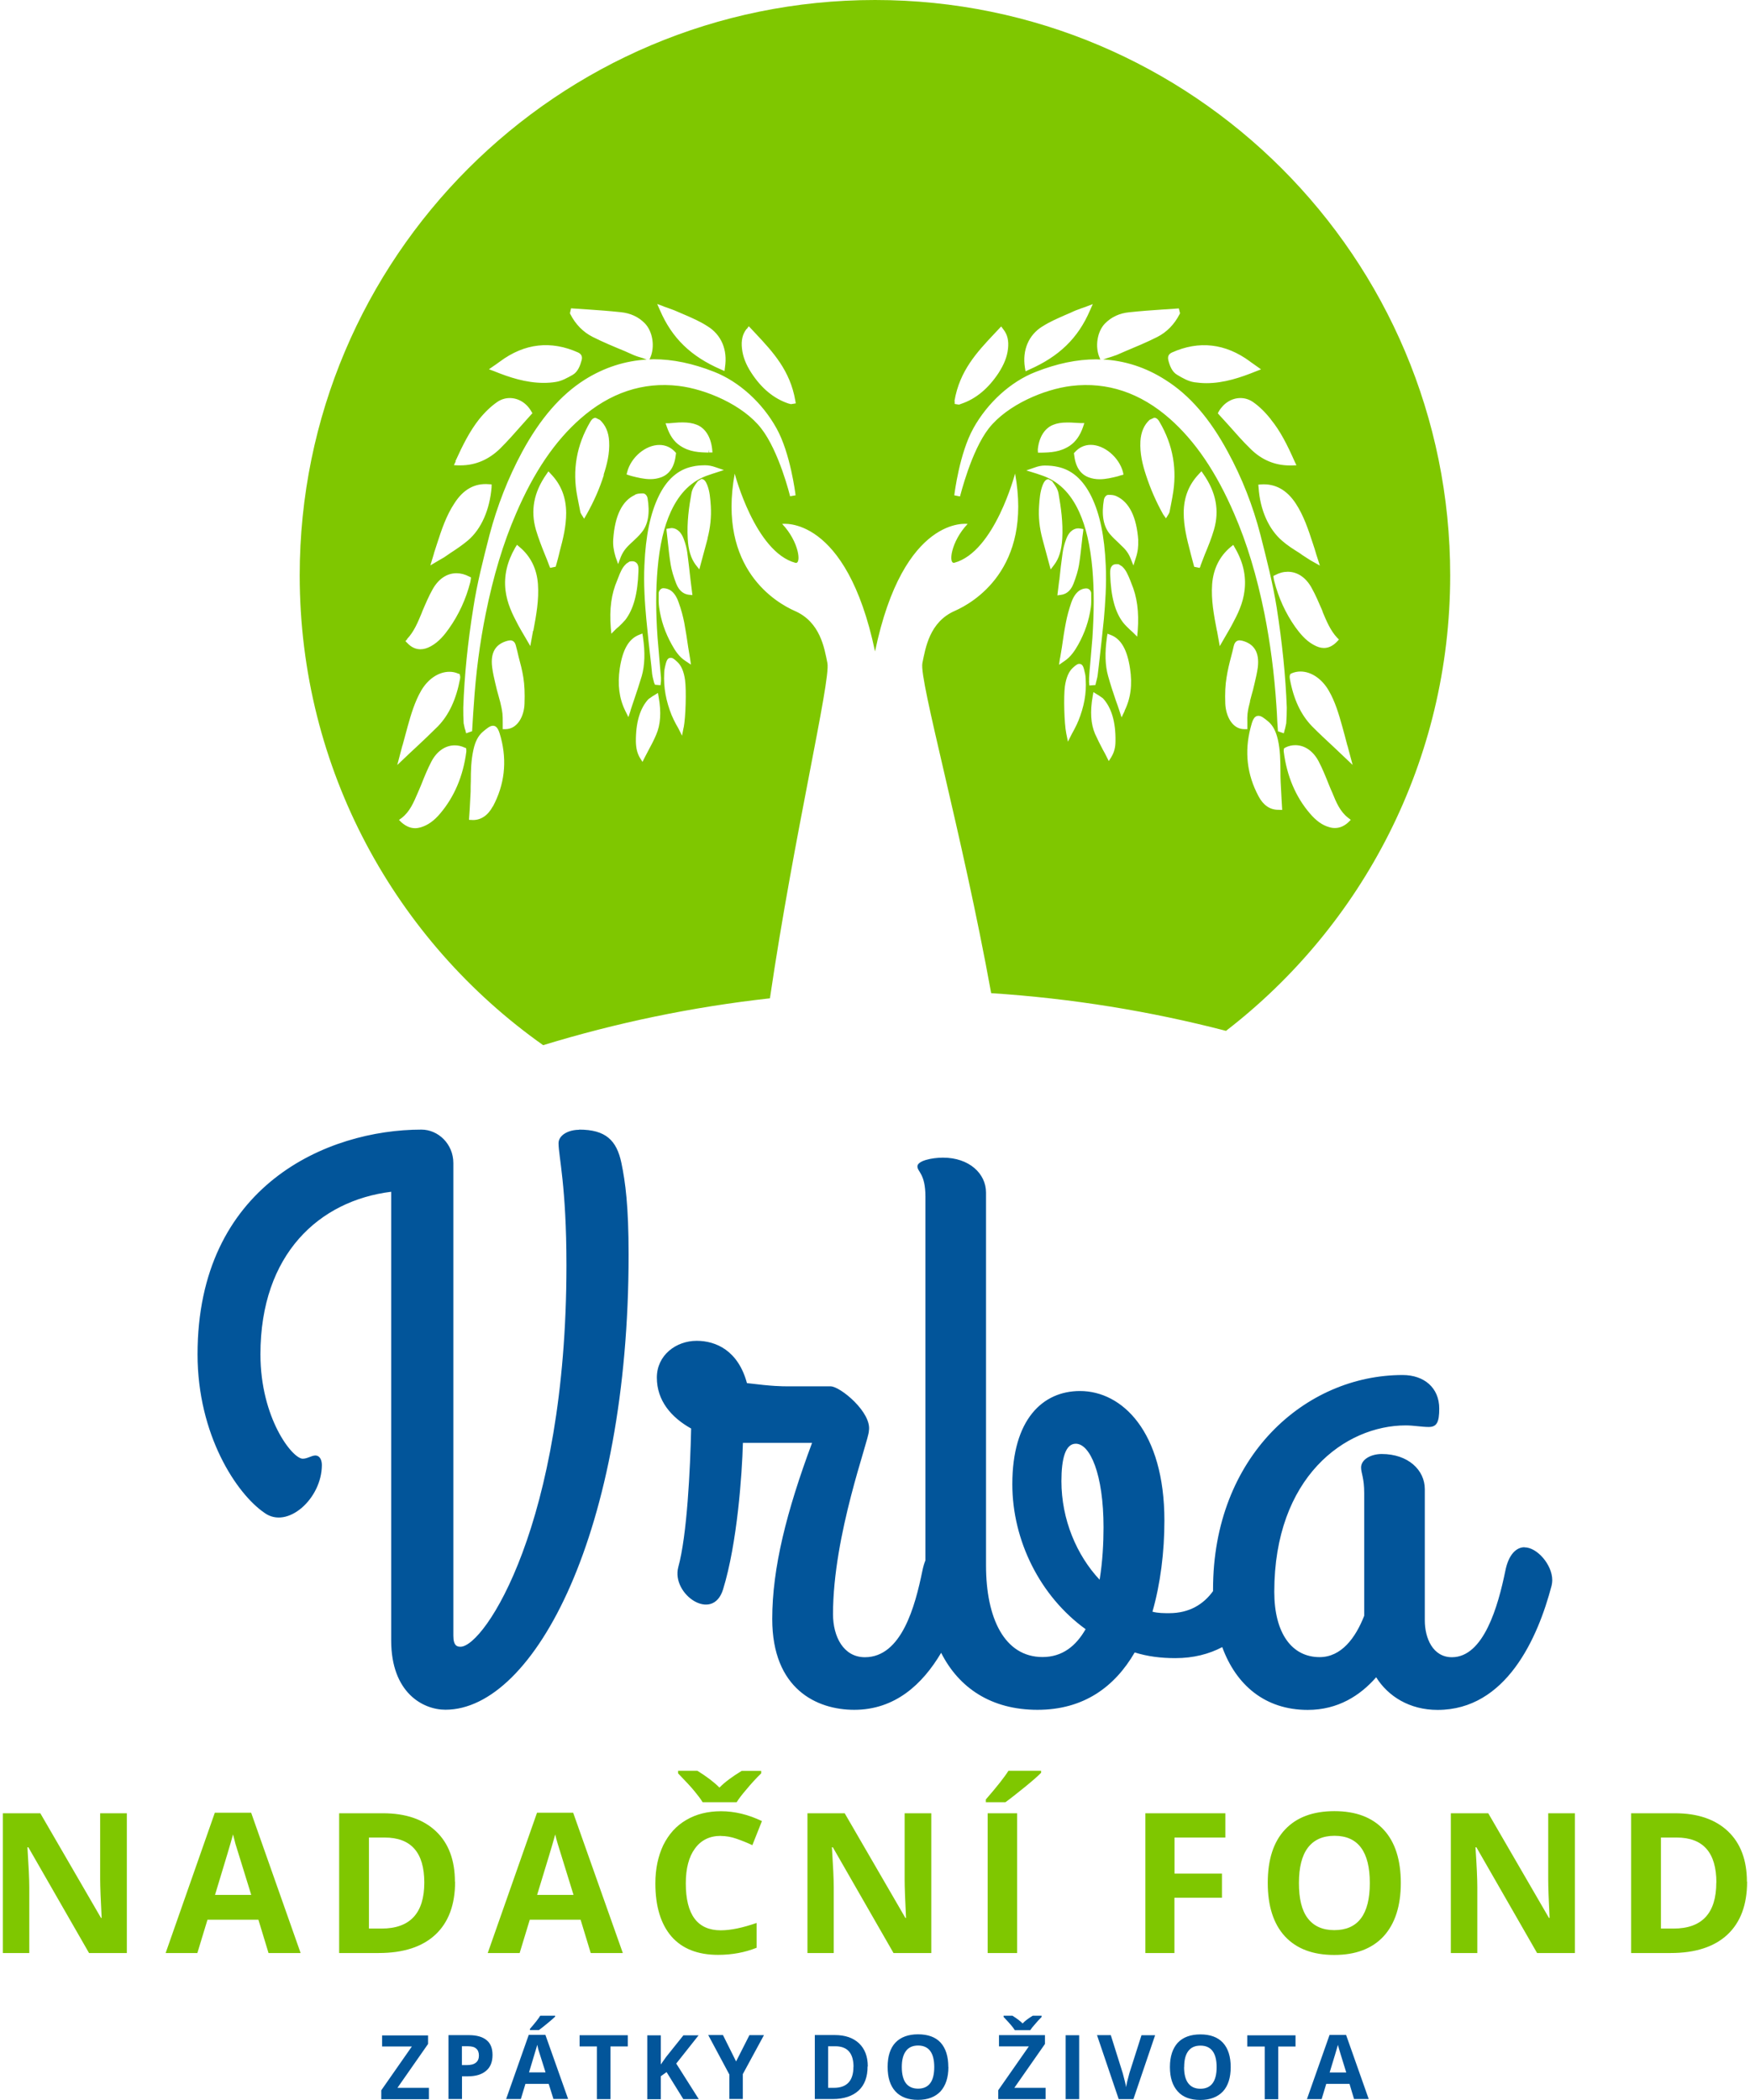
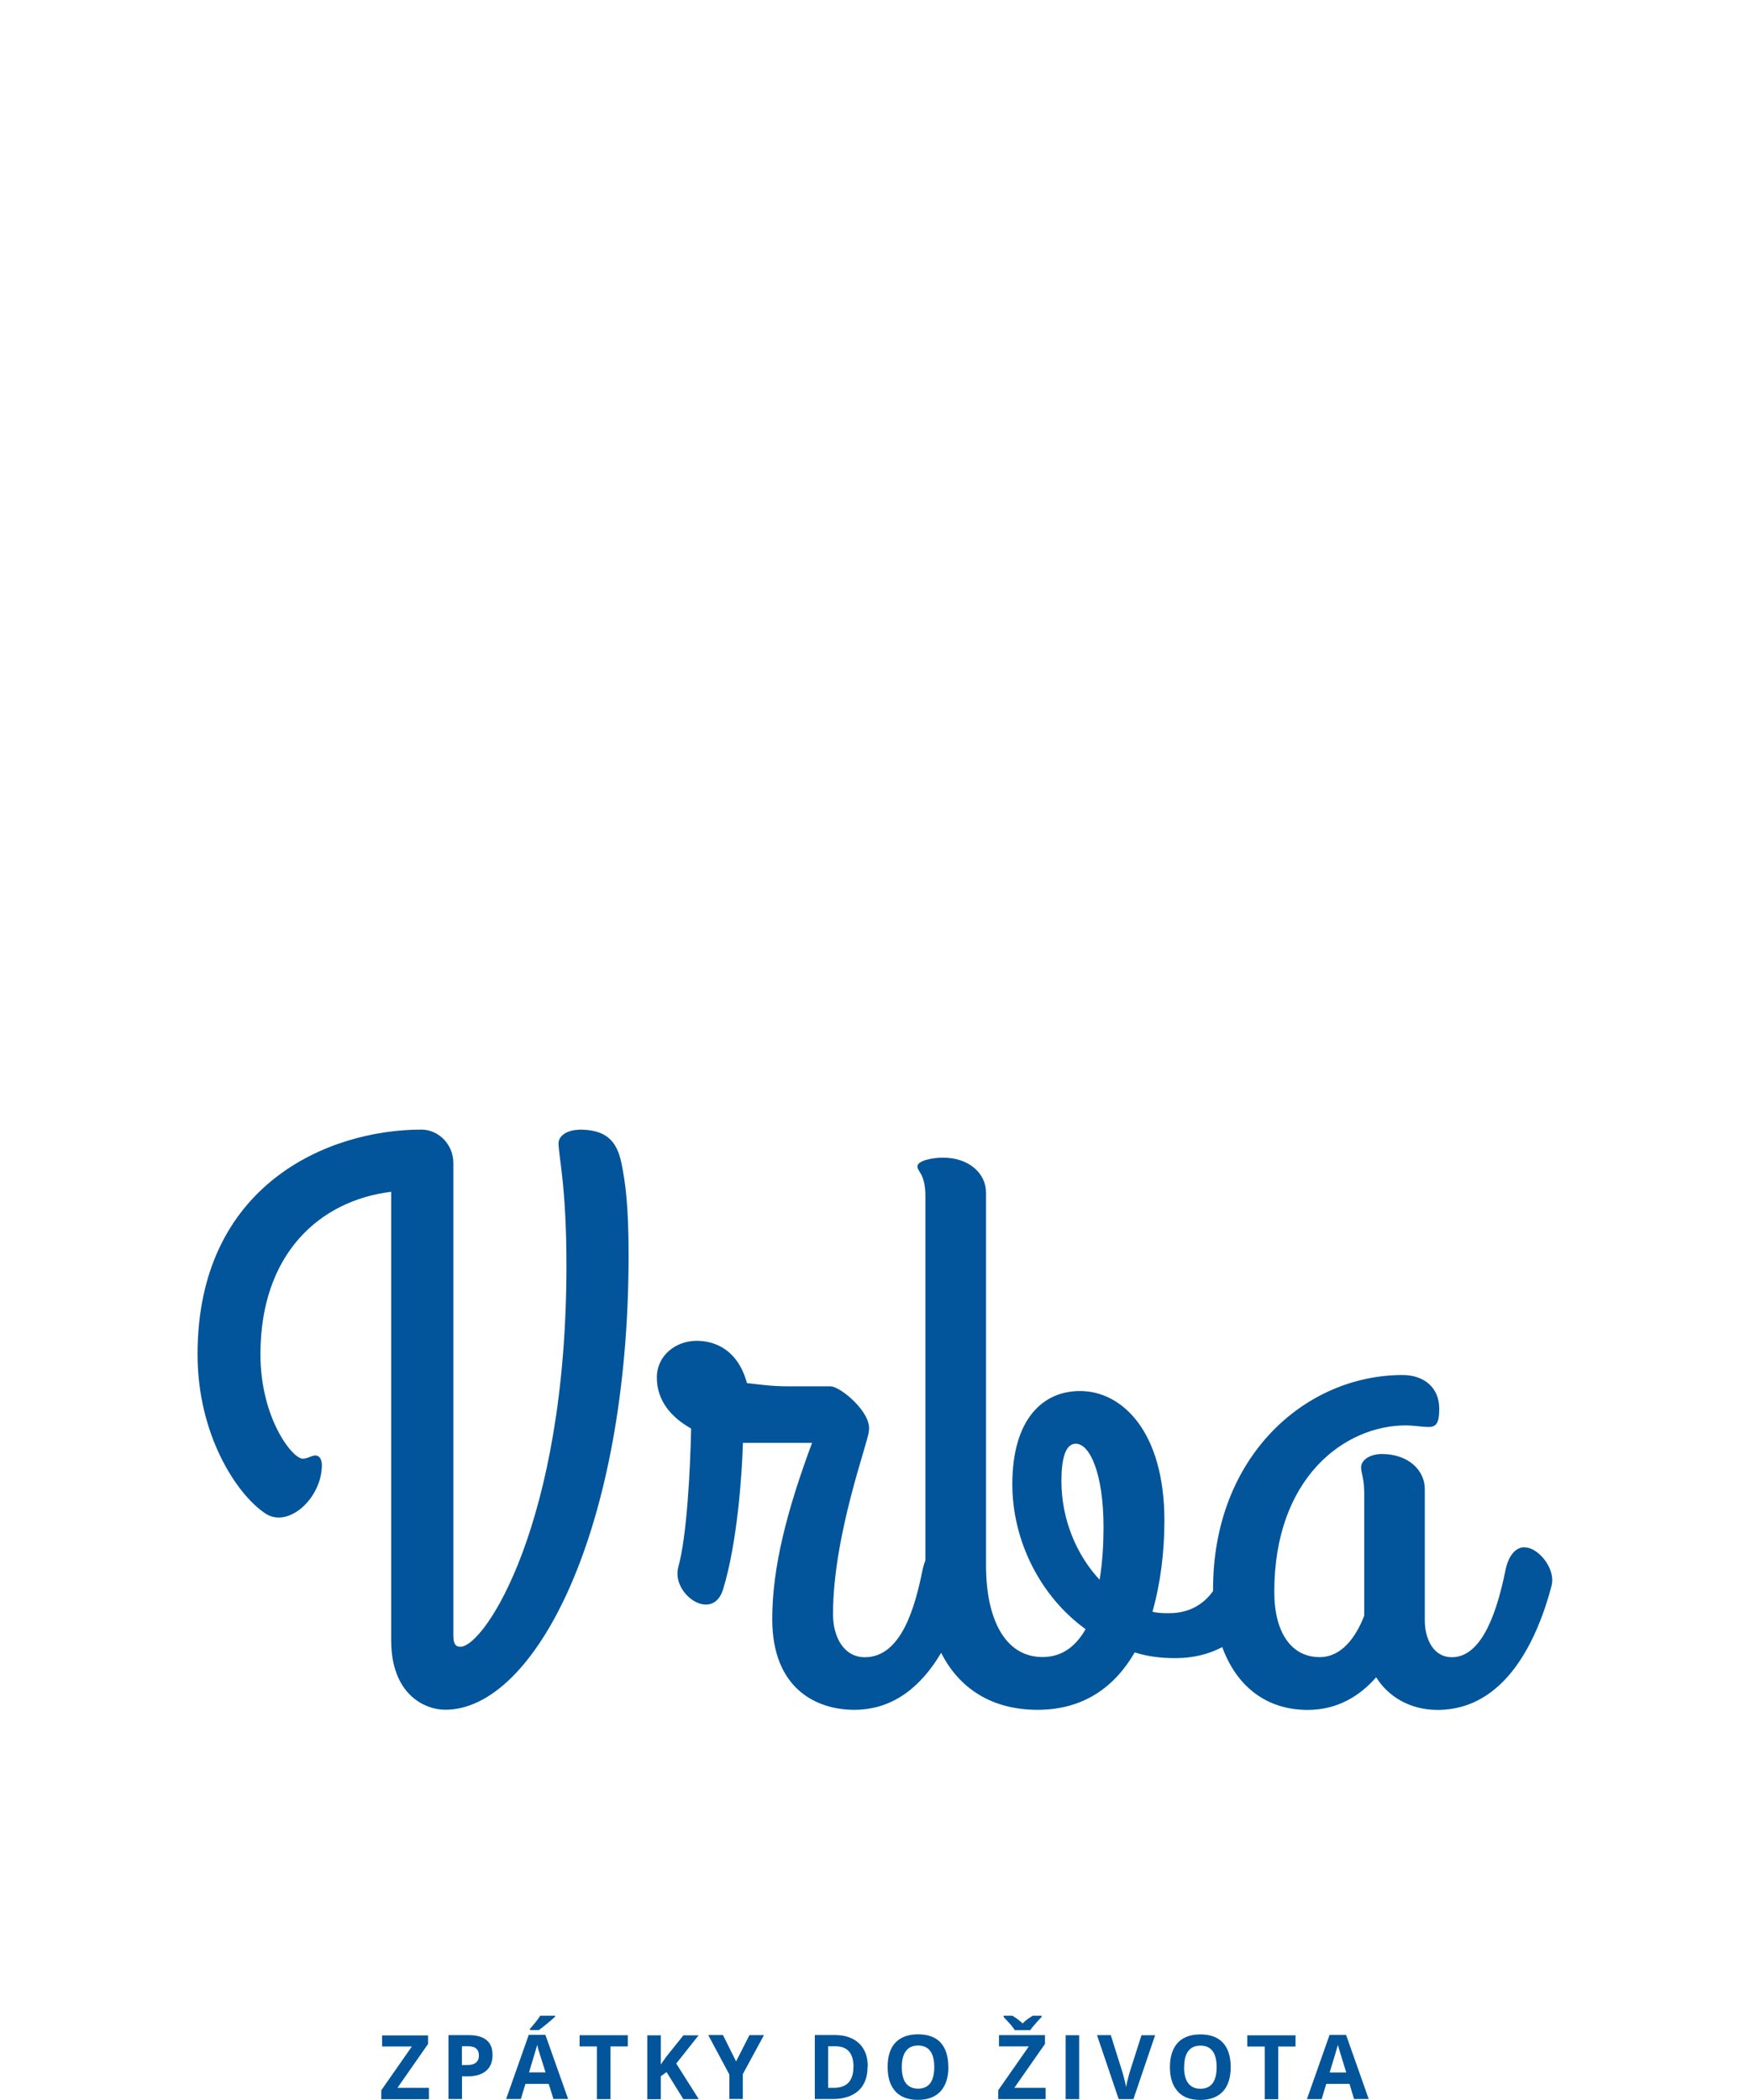
<svg xmlns="http://www.w3.org/2000/svg" width="125" height="150" fill-rule="evenodd" viewBox="0 0 189.692 228.384" shape-rendering="geometricPrecision" text-rendering="geometricPrecision" image-rendering="optimizeQuality" clip-rule="evenodd">
  <defs>
    <style type="text/css"> .fil0 {fill:#02559A;fill-rule:nonzero} .fil1 {fill:#7FC700;fill-rule:nonzero} </style>
  </defs>
  <g id="Vrstva_x0020_1">
    <g id="_487915808">
      <path id="_487915328" d="M46.32 228.3h-5.17v-.97l3.33-4.77h-3.24v-1.2h5v.93l-3.33 4.77h3.42v1.22zm72.97-56.48c-2.52-2.68-4.17-6.58-4.17-10.74 0-2.43.43-4.07 1.56-4.07 1.55 0 3.02 3.3 3.02 9.1 0 1.65-.1 3.73-.43 5.72zm46.18-3.55c-.87 0-1.73.78-2.08 2.6-.78 3.8-2.34 9.36-5.8 9.36-2.08 0-2.95-2.08-2.95-4v-14.28c0-2.08-1.82-3.82-4.68-3.82-1.2 0-2.25.6-2.25 1.47 0 .6.34 1.13.34 2.78v13.34c-.95 2.43-2.5 4.5-4.85 4.5-3.02 0-4.93-2.6-4.93-7.1 0-12.47 7.7-18.1 14.3-18.1.86 0 1.73.17 2.5.17.88 0 1.14-.53 1.14-2 0-2.26-1.64-3.65-3.98-3.65-10.57 0-20.62 8.84-20.62 23.3v.2c-1.04 1.45-2.6 2.4-4.77 2.4-.6 0-1.22 0-1.82-.16.87-3.04 1.3-6.5 1.3-9.9 0-9.7-4.6-14.1-9.18-14.1-4.07 0-7.36 3.1-7.36 10.13 0 6.15 3.03 12.2 7.97 15.77-1.04 1.82-2.52 3.03-4.68 3.03-4.16 0-6.15-4.25-6.15-9.96V129.7c0-2.07-1.83-3.8-4.68-3.8-1.22 0-2.78.34-2.78.95 0 .6.87.78.87 3.3v39.55c-.14.33-.25.72-.34 1.17-.78 3.8-2.25 9.36-6.24 9.36-2.34 0-3.47-2.25-3.47-4.68 0-8.67 3.9-18.9 3.9-19.93.35-2-3.12-4.85-4.16-4.85h-4.5c-.88 0-1.75 0-4.6-.35-.96-3.55-3.38-4.6-5.47-4.6-2.25 0-4.33 1.57-4.33 4 0 2.5 1.56 4.33 3.73 5.54-.1 4.42-.44 11.6-1.4 15.08-.77 2.94 3.74 6.06 4.87 2.42 1.55-5.02 2.07-12.56 2.16-15.94H88c-2.77 7.45-4.33 13.6-4.33 19.15 0 7.63 4.85 9.88 8.92 9.88 4.43 0 7.42-2.77 9.45-6.2 1.94 3.84 5.47 6.2 10.48 6.2 5.02 0 8.4-2.5 10.57-6.24 1.4.44 2.86.62 4.42.62 1.96 0 3.66-.44 5.1-1.2 1.5 4.1 4.63 6.83 9.3 6.83 3.28 0 5.7-1.56 7.44-3.55 1.3 2.08 3.64 3.55 6.68 3.55 7.45 0 10.9-7.8 12.4-13.52.07-.35.07-.52.07-.6 0-1.65-1.63-3.56-3.02-3.56zm-102.8-45.4c-1.2 0-2.24.6-2.24 1.46 0 1.4.86 4.68.86 13.26 0 28.07-8.92 41.5-11.52 41.5-.35 0-.78-.08-.78-1.2v-51.4c0-2.08-1.65-3.64-3.47-3.64-10.22 0-24.35 6.07-24.35 24.44 0 8.75 4.24 15.17 7.28 17.24 2.5 1.82 6.24-1.56 6.24-5.2 0-.6-.26-1.04-.7-1.04-.43 0-.86.35-1.38.35-1.13 0-4.6-4.42-4.6-11.35 0-10.92 6.42-16.72 14.22-17.68v48.8c0 5.7 3.47 7.53 5.9 7.53 9.7 0 19.92-19.5 19.92-49.48 0-5.3-.35-7.9-.78-9.97-.52-2.5-1.73-3.64-4.6-3.64zM146.1 225.4c-.46-1.5-.73-2.34-.78-2.54l-.13-.47c-.12.4-.4 1.4-.9 3h1.8zm.85 2.9l-.5-1.67h-2.53l-.5 1.66h-1.6l2.46-6.98h1.8l2.46 6.97h-1.6zm-8.25 0h-1.47v-5.73h-1.9v-1.22h5.25v1.22h-1.88v5.72zm-10.24-3.5c0 .78.15 1.37.45 1.76.3.4.74.6 1.33.6 1.17 0 1.76-.8 1.76-2.35 0-1.56-.6-2.34-1.76-2.34-.6 0-1.03.2-1.33.6-.3.4-.44.97-.44 1.75zm5.07 0c0 1.16-.28 2.04-.85 2.66-.57.6-1.4.92-2.45.92-1.07 0-1.9-.3-2.45-.92-.57-.62-.86-1.5-.86-2.66 0-1.16.3-2.04.86-2.65.57-.6 1.4-.9 2.46-.9s1.88.3 2.44.9c.57.62.85 1.5.85 2.66zm-9.7-3.46h1.48l-2.36 6.95h-1.6l-2.36-6.96h1.5l1.3 4.14c.07.24.14.52.22.85.08.32.13.55.15.67.03-.3.15-.8.35-1.52l1.32-4.14zm-8.24 0h1.46v6.95h-1.47v-6.95zm-2.63-2.1v.12c-.27.27-.5.53-.73.8-.23.26-.4.47-.5.63h-1.68c-.1-.16-.23-.34-.4-.54s-.44-.5-.82-.9v-.13h.97c.47.3.84.57 1.1.84.26-.28.63-.56 1.1-.84h.97zm.46 9.05h-5.17v-.97l3.33-4.77h-3.25v-1.22h5v.96l-3.33 4.77h3.4v1.22zm-15.66-3.5c0 .78.15 1.37.44 1.76.3.4.75.6 1.33.6 1.18 0 1.76-.8 1.76-2.35 0-1.56-.6-2.34-1.76-2.34-.58 0-1.03.2-1.32.6-.3.4-.45.97-.45 1.75zm5.07 0c0 1.16-.3 2.04-.86 2.66-.57.6-1.38.92-2.45.92-1.06 0-1.88-.3-2.45-.92-.57-.62-.85-1.5-.85-2.66 0-1.16.28-2.04.85-2.65.58-.6 1.4-.9 2.46-.9 1.07 0 1.9.3 2.45.9.56.62.84 1.5.84 2.66zm-10.32 0c0-1.5-.66-2.25-1.98-2.25h-.78v4.52h.63c1.4 0 2.12-.76 2.12-2.28zm1.53-.05c0 1.14-.33 2.02-.98 2.62-.65.6-1.6.92-2.82.92H88.3v-6.96h2.17c1.13 0 2 .3 2.64.9.63.6.95 1.44.95 2.5zm-14.3-.55l1.45-2.86h1.58l-2.3 4.24v2.7h-1.46v-2.65l-2.3-4.3h1.6l1.43 2.87zm-4.08 4.1H74l-1.82-2.94-.63.45v2.5h-1.47v-6.95h1.47v3.17l.58-.82 1.88-2.35h1.65l-2.43 3.07 2.45 3.87zm-9.6 0H64.6v-5.73h-1.88v-1.22h5.24v1.22h-1.88v5.72zm-8.74-7.5v-.14c.55-.63.92-1.1 1.12-1.43h1.62v.1c-.16.16-.44.4-.84.73-.4.33-.7.57-.93.73h-.97zm1.7 4.6c-.47-1.5-.73-2.34-.8-2.54l-.1-.47c-.12.4-.42 1.4-.9 3h1.8zm.86 2.9l-.52-1.66h-2.53l-.5 1.65h-1.6l2.46-6.98H59l2.47 6.97H59.9zm-9.95-3.7h.48c.46 0 .8-.08 1.02-.26.23-.17.34-.44.34-.78s-.1-.6-.3-.76c-.18-.17-.48-.25-.88-.25h-.67v2.06zm3.32-1.1c0 .76-.23 1.33-.7 1.72-.46.4-1.13.6-2 .6h-.62v2.47h-1.47v-6.95h2.22c.84 0 1.48.18 1.92.54.44.35.65.9.65 1.6z" class="fil0" />
-       <path id="_487915256" d="M45.47 89.97c-.22.06-.43.1-.63.1-.54 0-1.02-.22-1.5-.64l-.26-.26.3-.22c.87-.67 1.3-1.7 1.73-2.7.14-.3.26-.62.4-.94.32-.82.68-1.7 1.1-2.5.58-1.1 1.5-1.75 2.53-1.75.36 0 .72.08 1.07.24l.17.07.02.18v.2c-.34 2.64-1.3 4.9-2.84 6.72-.67.8-1.36 1.28-2.1 1.5zM107.1 197.2h3.2v15.2h-3.2v-15.2zm-.2-1.2v-.3c1.2-1.38 2.02-2.42 2.46-3.12h3.55v.22c-.35.36-.97.9-1.83 1.6-.87.7-1.55 1.24-2.05 1.6h-2.1zm-24.43-3.42v.28c-.6.58-1.12 1.16-1.6 1.74-.5.58-.85 1.04-1.07 1.4h-3.7c-.2-.34-.5-.73-.87-1.18-.37-.46-.97-1.1-1.8-1.96v-.28h2.1c1.03.64 1.83 1.25 2.4 1.83.58-.6 1.4-1.2 2.42-1.82h2.12zm-4.4 7.08c-1.2 0-2.14.46-2.8 1.37-.67.9-1 2.18-1 3.8 0 3.4 1.27 5.1 3.8 5.1 1.08 0 2.37-.27 3.9-.8v2.7c-1.26.5-2.65.77-4.2.77-2.2 0-3.9-.67-5.06-2-1.16-1.35-1.75-3.27-1.75-5.78 0-1.58.3-2.96.86-4.15.6-1.2 1.4-2.1 2.5-2.74 1.07-.63 2.33-.95 3.78-.95 1.48 0 2.96.36 4.45 1.07l-1.04 2.62c-.58-.27-1.15-.5-1.73-.7-.57-.2-1.14-.3-1.7-.3zm108.28 5.08c0-3.27-1.44-4.9-4.33-4.9h-1.7v9.9h1.37c3.1 0 4.65-1.67 4.65-5zm3.34-.1c0 2.52-.72 4.43-2.14 5.76-1.43 1.33-3.48 2-6.17 2h-4.3v-15.2h4.76c2.48 0 4.4.66 5.78 1.97 1.37 1.3 2.05 3.14 2.05 5.48zm-18.74 7.76h-4.1l-6.6-11.5h-.1c.14 2.03.2 3.48.2 4.35v7.15h-2.88v-15.2h4.07l6.6 11.38h.07c-.1-1.97-.15-3.37-.15-4.2v-7.18h2.9v15.2zm-30-7.62c0 1.7.3 2.97.95 3.83.66.87 1.62 1.3 2.9 1.3 2.57 0 3.86-1.7 3.86-5.12s-1.28-5.14-3.84-5.14c-1.28 0-2.25.44-2.9 1.3-.65.86-.97 2.14-.97 3.84zm11.08 0c0 2.5-.63 4.44-1.87 5.8-1.25 1.35-3.04 2.03-5.37 2.03-2.32 0-4.1-.67-5.36-2.02-1.25-1.36-1.87-3.3-1.87-5.82 0-2.53.62-4.46 1.88-5.8 1.25-1.33 3.04-2 5.37-2 2.34 0 4.12.68 5.36 2.02 1.24 1.34 1.86 3.28 1.86 5.8zm-24.6 7.62h-3.18v-15.2h8.7v2.64h-5.53v3.92h5.16v2.63h-5.17v6zm-26.47 0h-4.1l-6.6-11.5h-.1c.13 2.03.2 3.48.2 4.35v7.15H87.5v-15.2h4.05l6.6 11.38h.07c-.1-1.97-.15-3.37-.15-4.2v-7.18h2.9v15.2zm-38.9-6.32c-1-3.28-1.6-5.13-1.72-5.56-.13-.43-.22-.77-.27-1.02-.23.88-.9 3.08-1.97 6.58h3.97zm1.87 6.32l-1.1-3.62H57.3l-1.1 3.62h-3.47l5.36-15.26h3.93l5.4 15.26h-3.5zm-18.1-7.66c0-3.27-1.43-4.9-4.32-4.9h-1.7v9.9h1.37c3.1 0 4.65-1.67 4.65-5zm3.35-.1c0 2.52-.72 4.43-2.14 5.76-1.43 1.33-3.48 2-6.17 2h-4.3v-15.2h4.76c2.48 0 4.4.66 5.78 1.97 1.37 1.3 2.05 3.14 2.05 5.48zm-22.17 1.44c-1-3.28-1.6-5.13-1.72-5.56-.1-.43-.2-.77-.26-1.02-.23.88-.9 3.08-1.96 6.58h3.95zm1.88 6.32l-1.1-3.62h-5.54l-1.1 3.62H17.7l5.35-15.26H27l5.38 15.26H28.9zm-15.42 0h-4.1l-6.6-11.5h-.1c.13 2.03.2 3.48.2 4.35v7.15H0v-15.2h4.07l6.6 11.38h.07c-.1-1.97-.16-3.37-.16-4.2v-7.18h2.9v15.2zM43.46 81.07c.2-.73.38-1.42.57-2.1.36-1.3.77-2.66 1.46-3.86.75-1.28 1.9-2.05 3.08-2.05.32 0 .65.06.95.2l.15.04.04.15.03.17-.02.2c-.42 2.23-1.2 3.92-2.4 5.16-.8.8-1.62 1.58-2.48 2.38-.38.35-.76.7-1.15 1.08l-.8.76.56-2.13zm.5-11.58c.73-.77 1.14-1.74 1.57-2.78l.1-.26c.34-.8.68-1.6 1.1-2.35.63-1.13 1.55-1.76 2.6-1.76.46 0 .92.12 1.38.36l.2.1-.04.3-.04.22c-.47 1.84-1.25 3.53-2.32 5.04-.45.64-1.08 1.44-1.96 1.92-.4.22-.78.33-1.14.33-.52 0-1-.22-1.43-.68l-.2-.2.2-.23zm2.92-9.32c.12-.37.22-.7.33-1.02.5-1.55 1.02-3.1 1.9-4.42.96-1.5 2.2-2.2 3.74-2.07l.3.02v.3c-.2 2.45-1.12 4.56-2.58 5.8-.6.5-1.23.93-1.85 1.33-.24.17-.48.33-.73.5l-.52.3-.98.58.4-1.32zm2.33-10c.83-1.83 1.58-3.3 2.58-4.57.63-.78 1.3-1.42 1.97-1.88.4-.28.88-.43 1.36-.43.94 0 1.82.53 2.35 1.45l.12.2-.16.17c-.33.37-.66.74-1 1.12-.76.86-1.54 1.75-2.36 2.56-1.23 1.2-2.68 1.82-4.3 1.82h-.26l-.46-.02.2-.42zm4.36-10.5l.5-.36c2.67-1.98 5.54-2.3 8.5-.97.35.17.48.45.37.84-.15.56-.4 1.25-.96 1.58-.6.34-1.2.68-1.86.78-.42.07-.86.1-1.3.1-1.93 0-3.75-.6-5.42-1.28l-.54-.2.72-.5zm8.22-6.14l.27.02c.5.04 1 .07 1.5.1 1.18.08 2.4.17 3.62.3 1.05.1 1.93.5 2.62 1.2.87.87 1.14 2.56.6 3.76l-.08.18.44-.02c2.1 0 4.26.45 6.6 1.37 2.7 1.06 5.24 3.36 6.78 6.15 1.5 2.68 2.05 7.1 2.07 7.28l-.6.1c0-.04-1.2-4.9-3.14-7.38-2-2.57-6.04-4.27-8.98-4.62-3.88-.46-7.48.74-10.7 3.58-2.77 2.44-5.05 5.8-6.98 10.3-1.4 3.22-2.47 6.8-3.3 10.9-.64 3.15-1.08 6.5-1.3 9.97-.05.6-.08 1.2-.12 1.8l-.06 1-.65.23-.08-.33-.07-.2-.12-.56c-.03-.63-.05-1.16-.04-1.7.12-3.48.48-7.05 1.1-10.9.4-2.6 1.04-5.1 1.75-7.87.84-3.18 2.03-6.22 3.55-9.04 1.96-3.62 4.2-6.2 6.8-7.85 2.13-1.34 4.42-2.07 6.82-2.2H70l-.43-.16c-.34-.1-.7-.2-1.03-.35l-.9-.4c-1.16-.48-2.35-.97-3.5-1.55-1.03-.52-1.87-1.37-2.43-2.48l-.04-.1.12-.53zm10.07-.2l.57.2c.4.14.77.28 1.13.45.23.1.46.2.7.3.8.35 1.6.7 2.37 1.2 1.5.92 2.2 2.56 1.9 4.47l-.05.4-.37-.16c-3.3-1.43-5.34-3.42-6.65-6.45l-.3-.68.7.26zm9.04 2.45l.22-.3.8.85c1.82 1.95 3.7 3.97 4.26 7.24l.05.3-.3.05-.2.03h-.04l-.27-.07c-1.6-.54-2.94-1.67-4.02-3.33-.6-.92-.92-1.75-1.02-2.64-.1-.88.05-1.56.5-2.14zm-3.6 15.7l-.5.17c-1.85.6-3.2 1.92-4.16 4-.75 1.63-1.22 3.66-1.44 6.22-.2 2.27-.2 4.73 0 7.5.07.9.15 1.8.23 2.7.05.53.1 1.08.14 1.62v.38l-.05.45-.6-.05-.1-.23-.07-.27c-.06-.2-.1-.42-.14-.65l-.1-1c-.2-1.65-.38-3.36-.54-5.05-.15-1.62-.3-3.74-.2-5.83.14-3.2.64-5.57 1.53-7.43.88-1.85 2.13-2.95 3.7-3.27.4-.1.84-.13 1.36-.14.38 0 .75.07 1.17.22l.88.3-1.1.36zm-.66 7.1l-.9 3.34-.4-.5c-.5-.68-.8-1.58-.86-2.85-.1-1.78.13-3.4.4-4.9.08-.52.37-.9.62-1.24l.1-.12.37-.22c.32 0 .5.34.62.63.3.74.34 1.53.4 2.3.07 1.2-.05 2.35-.36 3.54zm-2.05 6.1c-.43-.05-1-.3-1.36-1.2-.3-.78-.5-1.45-.6-2.05-.14-.83-.23-1.7-.32-2.53-.04-.36-.08-.72-.12-1.08l-.03-.3.28-.05.27-.04c.34 0 .96.16 1.34 1.2.2.53.32 1.02.38 1.46.13 1 .25 2 .36 3.03l.2 1.6-.4-.04zm-.36 7.2c-.7-.45-1.14-1.15-1.48-1.77-.73-1.3-1.18-2.64-1.38-4.06-.06-.43-.06-.88-.05-1.3v-.24c0-.23.22-.53.48-.54.56 0 1.26.27 1.7 1.57.27.74.46 1.47.6 2.17.16.87.3 1.74.43 2.67.06.4.13.8.2 1.2l.1.7-.6-.4zm-.2 7.25l-.17.88-.4-.8-.25-.44c-.17-.33-.33-.63-.47-.97-.63-1.56-.9-3.06-.82-4.57 0-.26.04-.48.08-.67.15-.64.24-1.02.63-1.02.22 0 .4.15.7.43.45.4.73 1.06.86 2 .15 1.1.07 4.03-.15 5.15zm-2.98.77c-.25.6-.55 1.16-.84 1.7-.13.25-.26.5-.4.76l-.25.5-.3-.48c-.27-.47-.4-1-.42-1.7-.02-2.08.44-3.65 1.37-4.65l.46-.32.17-.1.4-.25.08.46c.3 1.66.2 3-.27 4.08zm-2.78-2.64l-.24.73-.34-.68c-.67-1.36-.86-2.87-.6-4.63.32-2.06.98-3.2 2.1-3.64l.36-.14.06.38c.25 1.68.2 3.07-.13 4.24-.26.88-.54 1.7-.84 2.6-.12.37-.26.75-.38 1.14zm.5-23.47c.25-.12.53-.12.77-.13h.07c.3 0 .47.34.5.5.28 1.65.06 2.9-.64 3.74-.3.38-.63.68-.94.97l-.22.2c-.4.38-.8.77-1.1 1.48l-.3.8-.28-.8c-.2-.65-.3-1.27-.25-1.93.18-2.55.98-4.17 2.37-4.8zm4.34-4.63l.1.1-.02.15c-.14 1.33-.67 2.15-1.6 2.5-.37.13-.76.2-1.18.2-.68 0-1.37-.17-1.97-.32l-.24-.07-.37-.12.07-.28c.42-1.6 2-2.93 3.5-2.93.66 0 1.25.26 1.72.77zm3.67.06c-1.04-.02-2.1-.05-3.15-.76-.64-.43-1.1-1.1-1.42-2.03l-.14-.4h.4l.6-.05c.28-.03.57-.04.86-.04.6 0 1.1.08 1.55.26.92.37 1.52 1.34 1.66 2.67l.03.34h-.36v-.32l-.05.3zM66.64 68.45l-.47.47-.06-.67c-.16-2.02.06-3.66.7-5.14l.13-.33c.2-.53.43-1.08.82-1.43l.04-.05.35-.23c.34-.06.52-.04.7.1.3.22.28.64.27.95-.08 2.46-.54 4.14-1.43 5.3-.23.27-.47.5-.7.72l-.35.3zm-1.28-16.8c-.46 1.47-1.08 2.87-1.88 4.3l-.27.46-.3-.48-.1-.2c-.12-.58-.23-1.15-.34-1.73-.56-2.88-.08-5.6 1.42-8.14.06-.1.24-.42.57-.42l.47.23c.6.55.95 1.33 1 2.32.08 1.33-.24 2.54-.6 3.65zm-4.8 8.3l-.1.42c-.06.26-.13.5-.2.76l-.14.5-.6.13-.1-.24c-.15-.4-.3-.8-.47-1.2-.35-.86-.7-1.77-.98-2.7-.6-2.1-.24-4.07 1.14-6.04l.22-.32.26.28c1.12 1.16 1.66 2.55 1.67 4.25 0 1.45-.34 2.83-.7 4.16zm-2.9 8.65l-.3 1.66-.76-1.3c-.2-.35-.4-.67-.57-1-.63-1.18-1.2-2.35-1.37-3.77-.18-1.57.17-3.08 1.05-4.62l.2-.32.28.24c1.2 1 1.88 2.37 2 4.04.12 1.72-.18 3.34-.5 5.06zm-3 10.7h-.3v-.74c0-.33 0-.64-.03-.94-.05-.44-.15-.88-.25-1.3l-.03-.1c-.06-.24-.13-.5-.2-.74-.08-.28-.16-.56-.22-.85l-.08-.33c-.13-.56-.27-1.15-.34-1.74-.2-1.6.36-2.53 1.7-2.88l.26-.04c.22 0 .52.1.63.62.1.38.2.76.28 1.14.2.74.4 1.5.52 2.27.13.8.17 1.74.13 2.85-.04 1.37-.77 2.77-2.07 2.78zm-1.38 8.4c-.52.97-1.27 1.48-2.15 1.48l-.44-.02.08-1.18c.04-.64.07-1.26.1-1.9 0-.37 0-.75.02-1.13 0-1.12.03-2.28.28-3.4.2-.93.54-1.55 1.03-1.97.48-.4.78-.65 1.1-.65.5 0 .67.6.86 1.3.68 2.6.4 5.1-.87 7.48zm52.25-41.1c1.55-2.8 4.08-5.1 6.78-6.15 2.34-.92 4.5-1.37 6.6-1.37l.44.02-.07-.18c-.54-1.2-.27-2.9.6-3.76.7-.7 1.57-1.1 2.62-1.2 1.2-.13 2.44-.22 3.63-.3.5-.03 1-.06 1.5-.1l.26-.02.13.53-.05.1c-.56 1.1-1.4 1.96-2.43 2.48-1.15.58-2.33 1.07-3.48 1.55l-.92.4c-.34.13-.7.24-1.02.34l-.45.15h-.05c2.4.13 4.68.86 6.8 2.22 2.63 1.65 4.85 4.22 6.8 7.84 1.54 2.82 2.73 5.86 3.55 9.04.7 2.76 1.34 5.26 1.76 7.87.6 3.85.97 7.42 1.1 10.9 0 .57-.02 1.15-.06 1.7l-.12.55-.06.2-.08.34-.64-.22-.07-1c-.02-.6-.06-1.2-.1-1.8-.23-3.48-.67-6.83-1.3-10-.83-4.1-1.9-7.66-3.3-10.88-1.94-4.5-4.22-7.86-6.98-10.3-3.22-2.84-6.82-4.04-10.7-3.58-2.95.35-6.98 2.05-9 4.62-1.93 2.48-3.1 7.34-3.13 7.4l-.62-.12c.02-.2.57-4.6 2.07-7.28zm-2.04-3c.56-3.28 2.45-5.3 4.28-7.25l.8-.85.22.3c.46.57.62 1.25.52 2.13-.1.9-.44 1.72-1.03 2.64-1.1 1.66-2.44 2.8-4.04 3.34L104 44h-.05l-.14-.02-.3-.05v-.3zm9.57-8.1c.77-.5 1.6-.85 2.38-1.2.23-.1.46-.2.7-.3.36-.18.73-.32 1.12-.46l.57-.2.7-.27-.3.68c-1.3 3.03-3.36 5.02-6.64 6.46l-.37.17-.07-.4c-.3-1.9.4-3.55 1.9-4.48zm22.57 3.82l.5.35.7.5-.52.2c-1.68.68-3.5 1.3-5.42 1.3-.44 0-.9-.04-1.32-.1-.65-.1-1.27-.45-1.85-.8-.57-.32-.82-1-.97-1.58-.1-.4.02-.68.38-.85 2.95-1.33 5.82-1 8.5.97zm2.27 6.3c1.02 1.25 1.77 2.73 2.58 4.56l.2.42-.47.02h-.24c-1.63 0-3.08-.6-4.3-1.82-.83-.8-1.6-1.7-2.37-2.56-.35-.38-.68-.75-1.02-1.12l-.15-.17.1-.2c.54-.92 1.42-1.46 2.36-1.46.47 0 .94.14 1.35.42.67.46 1.33 1.1 1.96 1.9zm4.9 14.56l.43 1.33-1-.56-.5-.32c-.25-.16-.5-.32-.74-.5-.64-.4-1.28-.8-1.87-1.32-1.45-1.24-2.4-3.35-2.56-5.8l-.03-.3.3-.03c1.55-.1 2.8.6 3.77 2.07.87 1.32 1.38 2.87 1.87 4.37.13.38.23.7.34 1.08zm.73 6.37c.44 1.05.85 2.02 1.57 2.8l.2.2-.2.22c-.43.45-.9.7-1.43.7-.36 0-.74-.12-1.14-.35-.88-.48-1.5-1.28-1.97-1.92-1.06-1.5-1.84-3.2-2.3-5.03l-.05-.23-.04-.3.2-.1c.45-.24.9-.36 1.37-.36 1.05 0 1.98.63 2.6 1.77.42.75.76 1.56 1.1 2.34l.1.25zm2.7 14.54l.56 2.1-.8-.76c-.4-.37-.78-.73-1.16-1.1-.86-.8-1.67-1.55-2.47-2.36-1.2-1.24-2-2.93-2.4-5.16l-.02-.2.02-.16.05-.14.14-.08c.3-.13.63-.2.96-.2 1.17 0 2.33.78 3.08 2.07.7 1.2 1.1 2.57 1.46 3.86.2.7.38 1.4.57 2.13zm.1 8.33c-.45.42-.94.63-1.47.63-.2 0-.42-.03-.63-.1-.74-.2-1.42-.7-2.1-1.5-1.54-1.8-2.5-4.07-2.83-6.7v-.2l.03-.16.16-.1c.34-.17.7-.25 1.07-.25 1.02 0 1.94.64 2.53 1.75.42.8.77 1.67 1.1 2.5.13.32.26.64.4.94.4 1 .84 2.04 1.7 2.7l.3.23-.26.26zm-7.5-1.35h-.13c-.9 0-1.63-.5-2.14-1.47-1.26-2.35-1.55-4.86-.87-7.45.18-.7.34-1.3.86-1.3.3 0 .6.23 1.08.63.5.43.82 1.05 1.03 1.96.26 1.13.27 2.3.28 3.4 0 .4 0 .78.02 1.16.03.62.07 1.25.1 1.88l.07 1.2h-.3zm-3.5-8.77H135c-1.28 0-2-1.4-2.06-2.78-.04-1.1 0-2.04.14-2.85.12-.77.3-1.53.5-2.27.1-.38.2-.76.28-1.14.12-.52.42-.62.65-.62l.27.04c1.33.35 1.88 1.3 1.7 2.88-.08.6-.22 1.18-.35 1.74l-.08.33c-.06.3-.14.57-.22.85-.06.25-.13.5-.2.75v.08c-.12.44-.22.88-.27 1.32-.03.3-.03.6-.02.93v.75zm-3.3-10.7c-.33-1.72-.64-3.35-.52-5.06.13-1.67.8-3.03 2-4.04l.3-.24.18.32c.9 1.54 1.23 3.05 1.05 4.6-.16 1.43-.74 2.6-1.37 3.77-.18.34-.37.66-.58 1.02l-.75 1.3-.3-1.67zm-1.77-7.08l-.1.24-.6-.12-.14-.52c-.07-.25-.14-.5-.2-.75l-.1-.4c-.35-1.34-.7-2.72-.7-4.18 0-1.7.56-3.1 1.67-4.26l.26-.28.22.32c1.37 1.97 1.75 3.95 1.14 6.04-.27.93-.64 1.84-1 2.7-.15.4-.3.8-.46 1.2zM127.2 54c-.1.57-.22 1.14-.33 1.72l-.1.2-.28.45-.3-.42c-.8-1.43-1.4-2.83-1.88-4.3-.36-1.1-.67-2.32-.6-3.66.06-1 .4-1.78 1-2.33l.5-.23c.3 0 .5.3.56.42 1.5 2.53 1.97 5.26 1.43 8.13zm-3.78 14.57l-.06.67-.48-.48-.33-.3c-.25-.24-.48-.46-.7-.73-.9-1.15-1.35-2.84-1.43-5.3 0-.3-.02-.73.28-.96.17-.13.42-.13.65-.1l.37.23.05.05c.38.36.6.9.82 1.43l.13.34c.63 1.48.85 3.12.7 5.15zM122 77.32l-.34.7-.24-.74c-.13-.4-.26-.77-.4-1.15-.3-.88-.57-1.7-.82-2.6-.33-1.16-.37-2.55-.13-4.23l.06-.38.37.14c1.1.43 1.77 1.58 2.08 3.63.27 1.75.08 3.26-.6 4.62zm-1.43 4.98l-.3.47-.25-.5c-.12-.25-.26-.5-.4-.75-.28-.54-.57-1.1-.84-1.7-.47-1.1-.55-2.42-.26-4.1l.08-.45.4.25.17.1.46.32c.93 1 1.4 2.57 1.37 4.65 0 .7-.15 1.23-.43 1.7zm-3.1-35.86c-.32.93-.8 1.6-1.43 2.03-1.05.7-2.1.74-3.13.76h-.34l-.02-.34c.13-1.34.73-2.3 1.65-2.68.44-.18.93-.26 1.53-.26.3 0 .58 0 .87.03l.58.03h.43l-.13.4zm6 12.34c.03.65-.05 1.28-.26 1.9l-.26.82-.32-.8c-.28-.7-.7-1.1-1.1-1.47l-.2-.2c-.32-.3-.65-.6-.95-.96-.7-.84-.92-2.1-.64-3.73.03-.18.2-.52.48-.52h.1c.24 0 .52.02.78.14 1.4.64 2.2 2.26 2.38 4.82zm-2-7.05l-.22.07c-.6.15-1.3.32-1.97.32-.43 0-.82-.07-1.18-.2-.94-.35-1.46-1.17-1.6-2.5l-.02-.14.1-.1c.46-.52 1.06-.8 1.73-.8 1.48 0 3.07 1.35 3.5 2.94l.06.3-.38.1zm-3.34 22.37v-.37c.03-.55.08-1.1.13-1.64.08-.9.16-1.8.23-2.7.18-2.77.2-5.22 0-7.5-.23-2.57-.7-4.6-1.44-6.22-.96-2.1-2.32-3.4-4.15-4l-.5-.17-1.1-.34.87-.3c.42-.16.8-.23 1.13-.23.55 0 1 .05 1.4.14 1.57.32 2.8 1.42 3.7 3.27.9 1.87 1.4 4.23 1.54 7.43.1 2.1-.06 4.2-.2 5.83-.17 1.7-.36 3.4-.55 5.06l-.12 1c-.02.22-.08.43-.13.64l-.07.27-.05.23-.66.05-.04-.45zm-1.2 4.36c-.13.34-.3.64-.46.96l-.24.44-.4.8-.18-.88c-.23-1.12-.3-4.06-.15-5.15.14-.94.42-1.6.86-2 .3-.27.48-.43.7-.43.4 0 .48.38.62 1.02.05.18.07.4.08.67.1 1.5-.18 3-.82 4.56zm-1.96-6.86c.07-.4.13-.8.2-1.2.13-.92.26-1.8.43-2.66.13-.7.33-1.43.58-2.17.45-1.3 1.15-1.58 1.65-1.58.32 0 .53.3.53.54v.22c0 .43.02.88-.04 1.3-.2 1.43-.65 2.76-1.38 4.07-.35.62-.8 1.32-1.5 1.78l-.58.4.1-.7zm-.08-8.47c.1-1 .22-2.02.36-3 .06-.45.18-.94.38-1.47.37-1.04 1-1.2 1.34-1.2l.26.03.28.05-.03.3c-.05.35-.1.7-.13 1.06-.1.85-.18 1.72-.32 2.55-.1.6-.3 1.26-.6 2.04-.35.9-.93 1.15-1.35 1.2l-.4.06.2-1.63zm-.94-1.2l-.9-3.34c-.32-1.2-.44-2.36-.36-3.56.05-.72.1-1.54.4-2.3.12-.28.3-.62.62-.62l.4.22.08.12c.25.34.53.72.62 1.24.26 1.5.5 3.12.4 4.9-.08 1.26-.36 2.16-.88 2.84l-.38.5zm-55.2 51.74c7.94-2.43 16.2-4.16 24.67-5.1 2.6-17.68 6.63-34.6 6.25-36.46-.33-1.63-.77-4.46-3.55-5.67-1.95-.86-8.43-4.54-6.53-14.93 0 0 2.22 8.52 6.6 9.7.68.17.4-2.3-1.44-4.23 0 0 6.97-1.03 10.1 13.87 3.1-14.9 10.07-13.87 10.07-13.87-1.83 1.93-2.12 4.4-1.44 4.22 4.38-1.18 6.6-9.7 6.6-9.7 1.9 10.4-4.6 14.07-6.54 14.93-2.77 1.2-3.2 4.04-3.54 5.68-.38 1.85 4.32 18.46 7.48 35.9 8.77.57 17.3 1.96 25.54 4.1 14.82-11.43 24.38-29.36 24.38-49.53C157.42 28.02 129.4 0 94.85 0 60.3 0 32.28 28.02 32.28 62.57c0 21.12 10.46 39.77 26.48 51.1z" class="fil1" />
    </g>
  </g>
</svg>